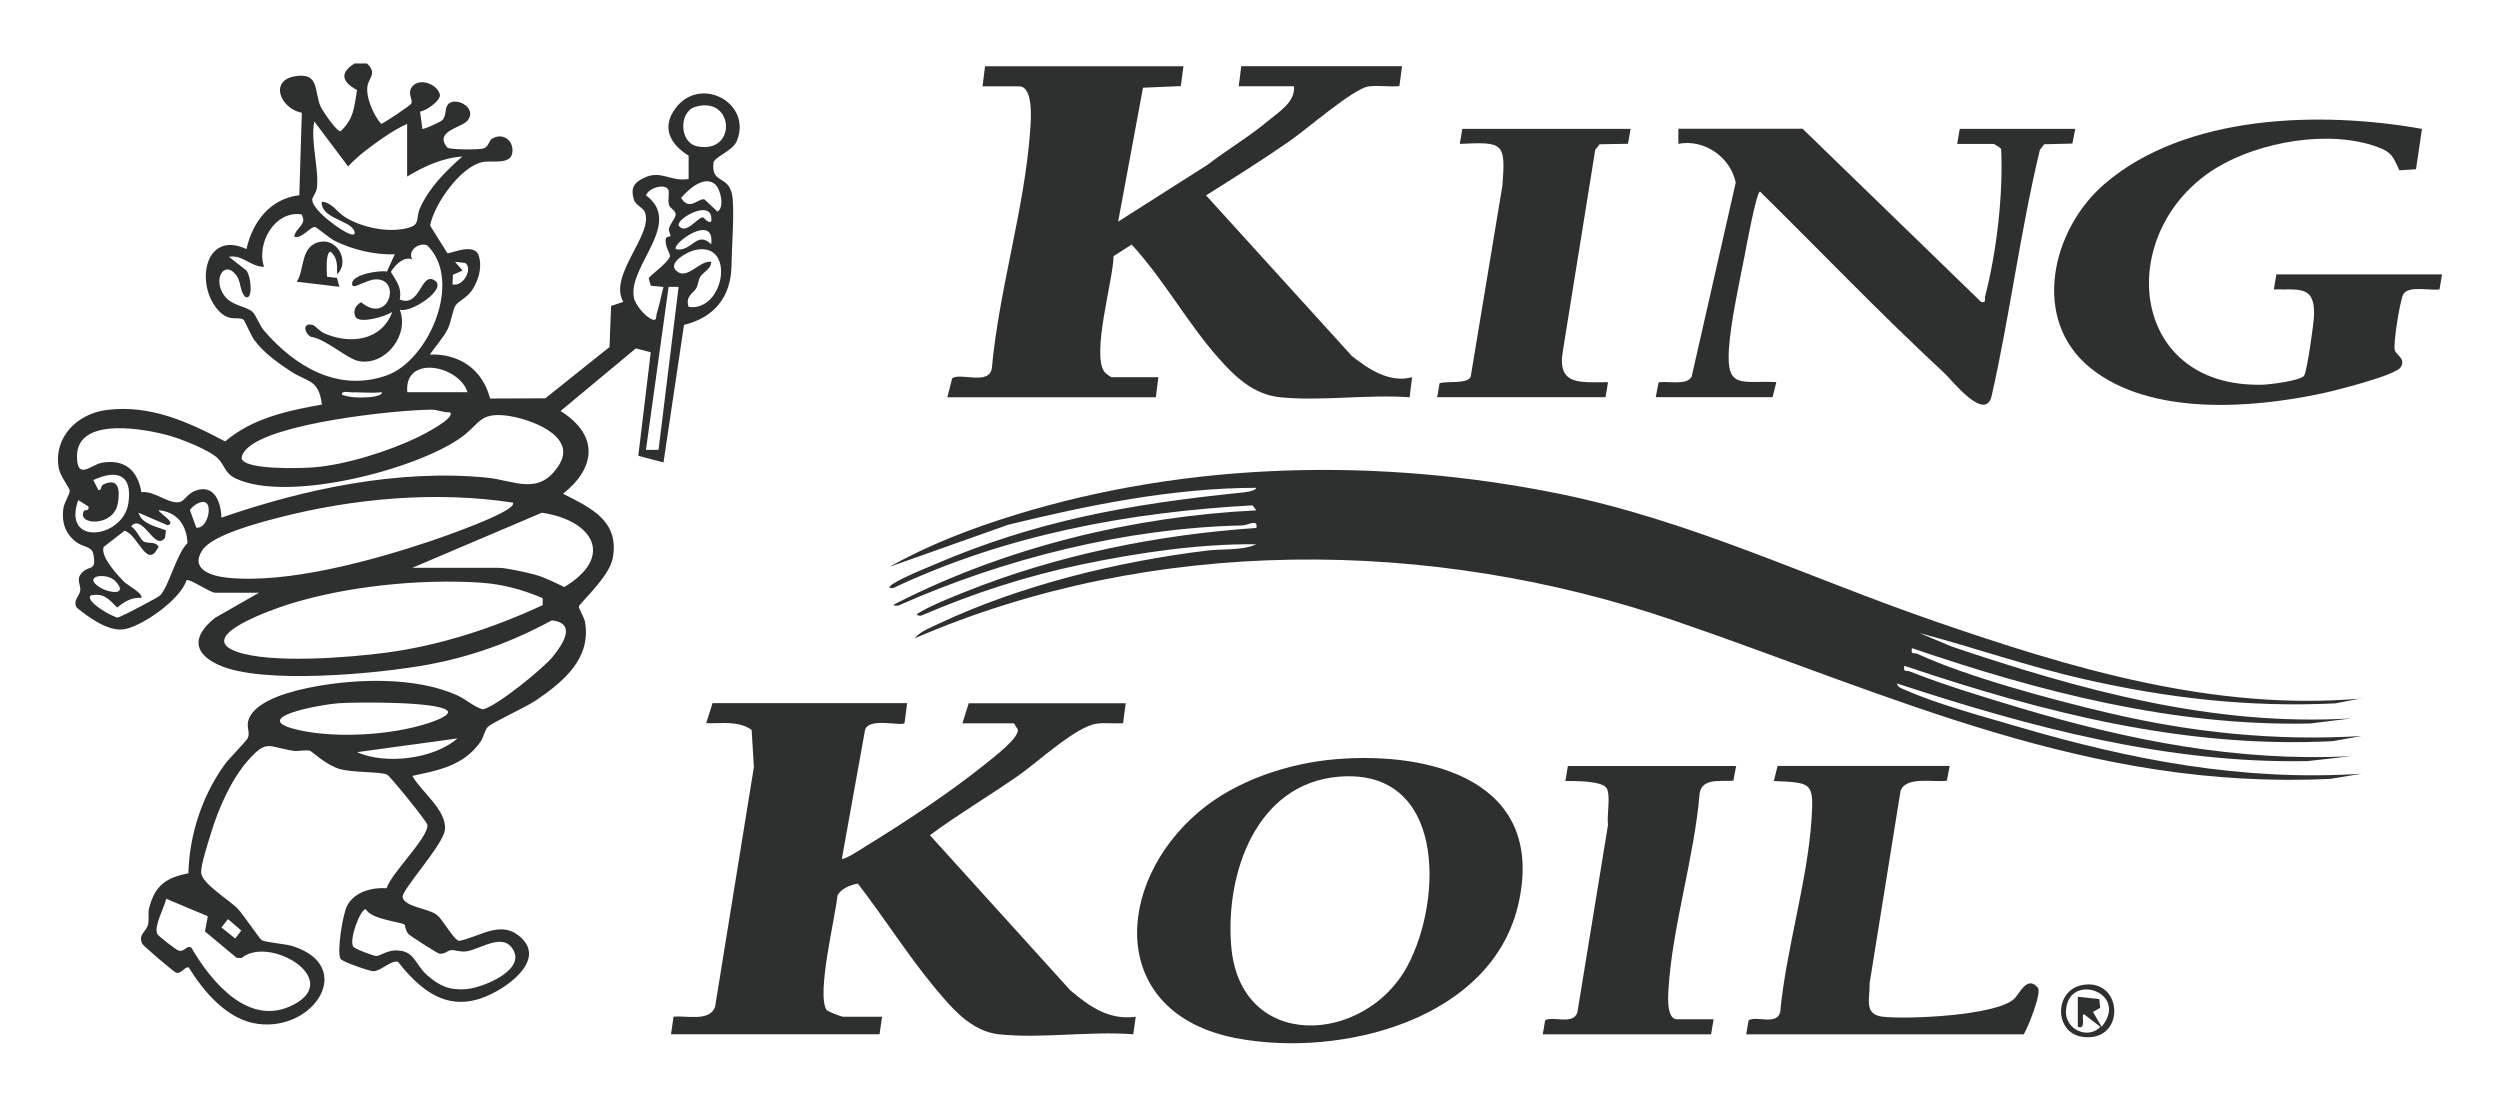
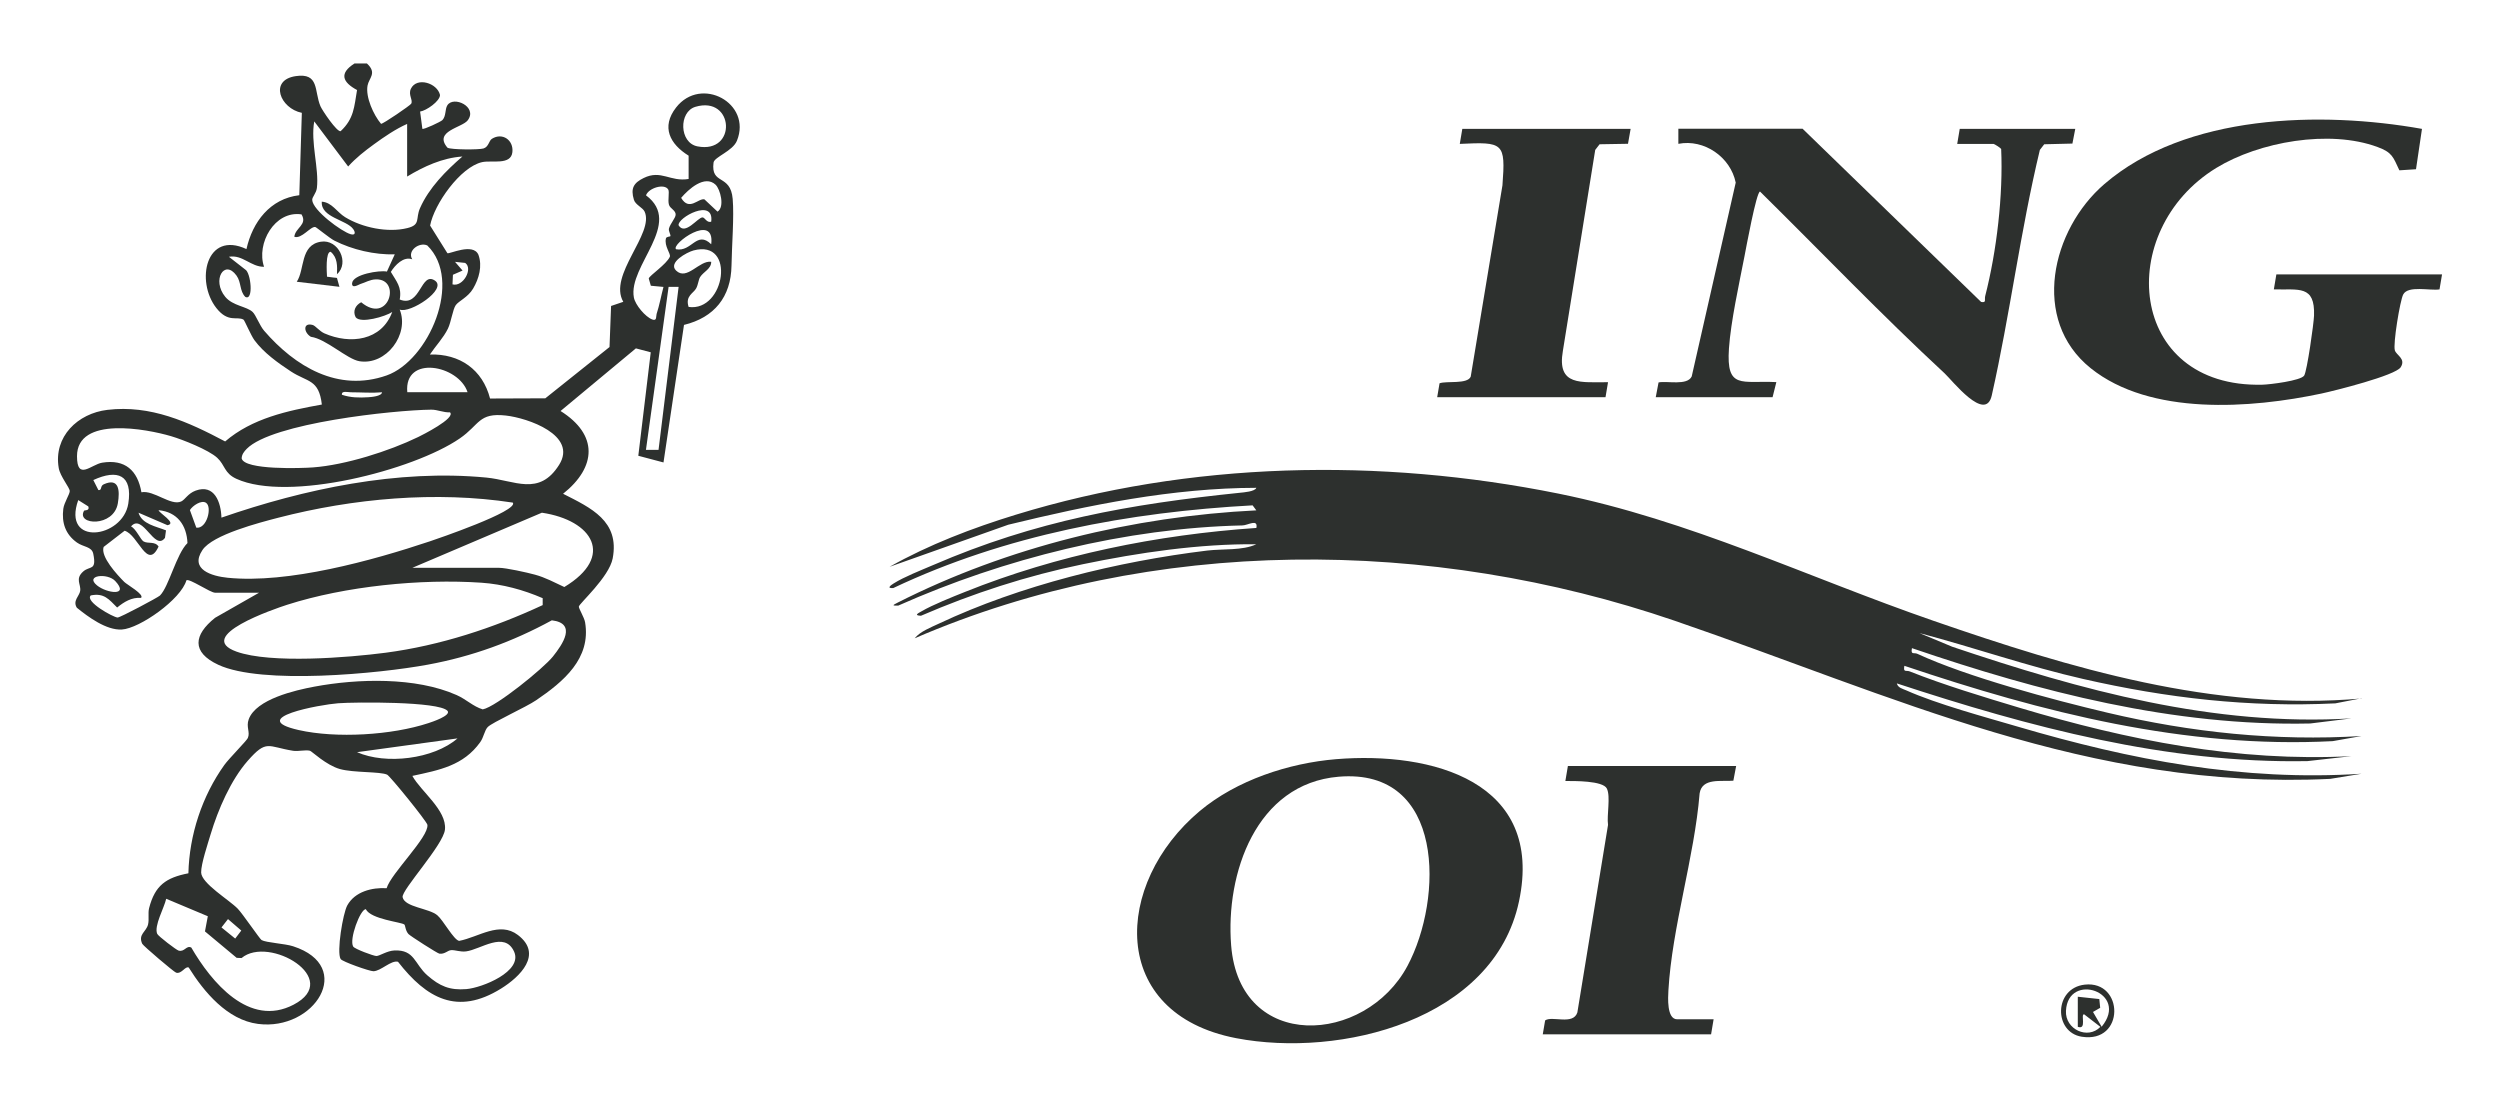
<svg xmlns="http://www.w3.org/2000/svg" id="Capa_1" data-name="Capa 1" viewBox="0 0 464.59 205.71">
  <defs>
    <style>
      .cls-1 {
        fill: #2d302e;
      }
    </style>
  </defs>
  <path class="cls-1" d="M68.22,11.83c1.89,1.76.34,2.66.08,4.08-.38,2.14,1.11,5.44,2.51,7.1.33.07,5.41-3.41,5.6-3.73.4-.66-.6-1.65-.05-2.79,1.08-2.25,4.91-1.07,5.41,1.16,0,1.15-2.56,2.93-3.7,3.08l.42,3.21c.21.19,3.44-1.32,3.73-1.63.71-.77.45-1.98.9-2.72,1.12-1.86,5.69.24,3.81,2.76-1.04,1.39-6.42,2.01-3.77,5.1.63.38,5.87.4,6.69.14.98-.3.99-1.44,1.57-1.8,1.96-1.22,4.04.25,3.8,2.48-.27,2.49-3.84,1.46-5.63,1.86-4.04.9-8.92,7.82-9.66,11.79l3.21,5.13c.35.22,4.78-2,5.77.3.76,2.09.1,4.43-.99,6.28-.96,1.62-2.66,2.29-3.22,3.07s-.87,3.17-1.46,4.37c-.84,1.73-2.29,3.22-3.35,4.81,5.55-.17,9.8,2.81,11.18,8.18l10.27-.04,11.93-9.53.29-7.63,2.27-.77c-2.88-4.96,5.83-12.69,3.96-16.77-.35-.75-1.71-1.25-1.99-2.2-.65-2.15-.02-3.14,1.82-4.04,3.25-1.6,4.93.76,8.35.18v-4.33c-3.48-2.15-5.15-5.33-2.33-8.95,4.63-5.95,14.14-.82,11.31,6.17-.78,1.94-4.22,3.02-4.35,4.07-.54,4.24,3.16,2.03,3.56,6.75.28,3.26-.16,8.7-.22,12.37-.09,5.85-3.21,9.67-8.83,11.04l-3.81,25.56-4.68-1.24,2.31-19.23-2.76-.73-14,11.64c7.02,4.4,6.72,10.4.47,15.38,5.2,2.64,10.54,5.06,9.22,12.01-.67,3.5-6.25,8.41-6.29,8.96-.03.35,1.01,2.02,1.16,2.91,1.14,6.75-4.03,11.04-9.08,14.48-1.91,1.31-8.16,4.12-9.01,4.99-.6.62-.75,1.91-1.39,2.8-3.13,4.38-7.58,5.19-12.62,6.28,1.57,2.87,6.42,6.37,6.06,9.97-.28,2.85-8.13,11.27-7.87,12.57.38,1.87,4.9,2.05,6.44,3.35,1.12.94,3.05,4.58,4.06,4.77,3.63-.69,7.5-3.71,10.93-1.09,4.7,3.59.37,7.78-3.14,9.96-8.12,5.04-13.83,1.83-19.15-4.99-1.29-.33-3.18,1.74-4.57,1.76-.69.01-5.79-1.78-6.09-2.27-.77-1.28.42-8.49,1.24-9.97,1.42-2.56,4.58-3.35,7.31-3.19.82-2.77,7.83-9.46,7.58-11.77-.06-.59-6.95-9.09-7.49-9.33-1.31-.6-6.2-.33-8.76-1.04s-5.25-3.32-5.57-3.4c-.86-.22-2.16.16-3.16,0-4.73-.76-4.87-2.16-8.41,1.86-3.16,3.6-5.52,9.08-6.89,13.63-.51,1.71-1.81,5.59-1.77,7.14.06,2.03,5.21,5.08,6.8,6.72.88.9,4.11,5.65,4.43,5.83.87.49,4.31.65,5.85,1.15,11.64,3.76,3.97,15.8-6.52,14.43-5.7-.74-10.02-5.93-12.87-10.48-.65-.31-1.31,1.25-2.34.96-.41-.12-6.13-4.99-6.3-5.37-.81-1.76.75-2.22,1.08-3.58.24-.98-.05-2.09.2-3.06,1.09-4.2,3.11-5.64,7.3-6.46.16-7.12,2.55-14.36,6.68-20.13.85-1.19,4.13-4.48,4.36-5,.49-1.1-.36-2.05.17-3.49,1.38-3.75,8.66-5.4,12.17-6.06,8.07-1.51,18.86-1.82,26.47,1.56,1.82.81,3.06,2.12,4.85,2.66,2.46-.46,11.3-7.64,13.03-9.81,1.82-2.28,4.5-6.18-.19-6.74-7.3,3.98-14.85,6.73-23.05,8.24-9.04,1.67-30.9,3.78-38.94.02-5.02-2.34-4.57-5.55-.59-8.73l8.17-4.66h-8.17c-.9,0-4.77-2.7-5.33-2.31-.99,3.53-8.69,8.96-12.01,9.15-2.87.16-6.24-2.34-8.35-4.05-.82-1.3.48-2.17.62-3.13.18-1.24-1-2.23.58-3.62,1.22-1.07,2.51-.07,1.85-3.28-.28-1.36-1.84-1.23-3.04-2.09-2.14-1.53-2.85-3.68-2.53-6.25.14-1.15,1.2-2.72,1.2-3.31,0-.64-1.79-2.72-2.05-4.3-.99-5.82,3.55-10.14,9.04-10.79,8.05-.96,15.02,2.23,21.89,5.87,5.01-4.31,11.62-5.72,17.97-6.86-.55-4.76-2.68-4.13-5.75-6.15-2.43-1.6-5.04-3.46-6.78-5.81-.63-.85-1.84-3.7-2.02-3.81-1.18-.71-2.84.66-5.06-2.17-3.9-4.98-1.93-14.46,5.6-10.95,1.12-5.04,4.39-9.37,9.82-10.01l.47-15.31c-4.05-.82-6.12-6.07-1.15-6.82,4.45-.67,3.42,2.8,4.61,5.59.34.79,3.05,4.82,3.75,4.64,2.49-2.33,2.51-4.5,3.05-7.65-2.72-1.46-3.36-3.1-.48-4.93h2.33ZM129.23,19.85c-3.12.93-3.02,6.69.38,7.35,7.43,1.45,6.83-9.49-.38-7.35ZM75.68,23.02c-2.12.93-4.35,2.45-6.22,3.82-1.7,1.24-3.34,2.52-4.76,4.1l-6.3-8.38c-.72,3.84.92,8.81.49,12.38-.12.98-.9,1.67-.87,2.22.08,1.91,5.44,5.89,7.16,6.37.87.24.9-.33.47-.94-1.23-1.76-6.07-2.15-5.85-5.11,1.89.12,2.81,1.95,4.34,2.88,3.16,1.94,7.92,2.93,11.55,2.03,2.54-.62,1.49-1.72,2.36-3.7,1.66-3.78,4.82-6.95,7.88-9.6-3.69.24-7.16,1.84-10.27,3.72v-9.79ZM132.99,34.33c-2.05-1.92-5.07.87-6.41,2.44,1.51,2.57,3.21,0,4.33.28l2.43,2.28c1.4-.87.49-4.2-.35-4.99ZM124.17,35.2c-.7-1.14-3.62-.29-4.12,1.1,7.01,5.21-3.38,13.08-2.25,19,.27,1.39,2.14,3.59,3.41,4.07.92.35.68-.61.81-1.02.53-1.63.84-3.37,1.28-5.03l-2.35-.22-.39-1.35c.16-.57,3.29-2.62,3.92-4.03.24-.53-1.09-1.99-.72-3.43.09-.33.78-.31.82-.39.12-.27-.39-.93-.26-1.44.24-.89,1.19-1.9,1.24-2.53.07-.82-1.03-1.16-1.24-1.87-.27-.9.15-2.38-.15-2.87ZM132.17,41.19c.57-4.51-6.36-.7-6.06.69,1.21,1.95,3.57-1.49,4.44-1.48.45,0,.79,1.08,1.63.79ZM56.03,39.84c-5-.75-8.44,5.44-6.96,9.74-2.47.03-3.98-2.31-6.53-1.86l3.01,2.35c1.08.53,1.62,5.94.03,5.1-1.08-1.11-.71-2.69-1.63-3.96-2.26-3.12-4.64.85-2.09,3.95,1.41,1.71,4.01,1.77,5.1,2.83.6.58,1.29,2.5,2.12,3.47,5.76,6.67,13.75,11.48,22.77,8.31,7.81-2.75,14.26-17.61,7.55-24.16-1.48-.67-3.77.98-2.79,2.58-1.63-.6-3.2,1.08-3.98,2.34,1.03,1.77,2.08,2.81,1.65,5.13,3.9,1.59,3.89-5.32,6.55-3.51,2.36,1.6-4.65,6.18-6.55,5.38,1.85,4.61-2.52,10.41-7.48,9.6-2.32-.38-6.16-4.14-9.03-4.54-1.33-.78-1.53-2.71.33-2.2.52.14,1.28,1.17,2.18,1.56,4.81,2.11,10.64,1.37,12.61-3.97-1.24.83-5.89,2.21-6.8.97-.57-1.11-.06-2.22,1.03-2.78,5.13,4.28,7.54-4.37,2.74-4.25-1.14.03-1.91.57-2.89.86-.29.09-1.63.97-1.54-.15.14-1.65,5.1-2.45,6.47-2.16l1.46-3.2c-3.76.1-7.86-.85-11.22-2.55-.87-.44-3.34-2.49-3.55-2.53-.89-.16-2.54,2.29-3.9,1.81.19-1.7,2.48-2.22,1.35-4.14ZM132.17,45.39c.74-6.04-7.57.04-6.53.93,2.93.55,3.82-3.55,6.53-.93ZM127.97,57.04c6.79.95,8.84-12.63.92-10.5-1.26.34-4.78,2.26-3.25,3.74,2.01,1.95,4.32-1.95,6.53-1.63.01,1.33-1.41,1.82-2.06,2.83-.3.47-.35,1.36-.72,2.08-.49.95-2.09,1.41-1.42,3.48ZM84.09,52.85c1.98.52,3.87-2.94,2.36-3.99l-1.89-.2,1.4,1.62-1.79.78-.08,1.79ZM126.1,53.31h-1.85s-4.21,30.29-4.21,30.29h2.34s3.73-30.29,3.73-30.29ZM86.89,72.89c-1.66-5.08-11.85-6.99-11.2,0h11.2ZM71.01,72.9c-1.94.17-3.88,0-5.81,0-.55,0-1.77-.35-1.66.46,1.6.55,3.22.57,4.89.46.54-.03,2.5-.18,2.57-.92ZM83.62,76.62c-1.19.08-2.29-.5-3.48-.49-6.96.08-29.57,2.48-34.29,7.28-.49.5-.92,1.04-.94,1.78.51,2.2,11.16,1.83,13.26,1.67,5.99-.44,14.14-3.02,19.55-5.65.58-.28,7.06-3.51,5.9-4.59ZM41.14,96.2c15.45-5.35,32.82-9.03,49.24-7.45,5.26.51,9.8,3.55,13.52-2.36,3.49-5.53-5.85-8.72-9.91-9.17-5.08-.56-4.83,1.7-8.55,4.26-8.62,5.93-31.91,11.89-41.51,7.5-2.28-1.04-2.09-2.54-3.56-3.9-1.59-1.47-6.4-3.38-8.57-4.02-4.52-1.34-17.49-3.81-17.49,3.72,0,4.63,2.65,1.53,4.69,1.2,4.25-.68,6.58,1.45,7.28,5.5,2.3-.44,5.49,2.59,7.39,1.71.75-.35,1.23-1.48,2.7-2.02,3.48-1.27,4.71,2.19,4.78,5.04ZM14.54,92.93c-3.08,8.66,8.26,7.15,9.3.67.85-5.35-1.99-6.47-6.5-4.39l.94,1.86c.74.1.26-.75,1.02-1.08,2.84-1.26,3,1.17,2.6,3.54-.76,4.51-7.81,4.07-6.28,1.38.07-.13,1.11.06.79-.8l-1.86-1.17ZM95.29,93.4c-14.27-2.18-29.66-.79-43.61,2.82-3.45.9-12.17,3.14-14.06,6-2.4,3.6,1.7,4.85,4.7,5.15,11.21,1.13,26.85-3.19,37.56-6.77,1.2-.4,16.57-5.64,15.42-7.2ZM38.29,93.44c-.86-.58-2.5.54-3,1.35l1.19,3.27c1.97.27,2.98-3.83,1.82-4.61ZM16.87,110.65c-1.16,1.12,4.15,4.06,4.98,4.11.44.03,7.53-3.74,7.88-4.09,1.67-1.67,3.04-7.72,5.11-9.75-.14-3.31-1.9-5.78-5.36-6.11-.05.44,3.52,2.46,1.64,2.79l-5.38-2.32c.63,2.14,3.27,2.54,5.11,3.28l-.19,1.39c-1.92,2.63-4.12-4.69-6.31-2.12.93.43,1.78,2.48,2.33,2.79.85.48,2.12-.08,2.79.95-2.13,4.52-3.75-2.18-6.31-2.94l-3.9,3.01c-.62,1.82,2.53,5.19,3.84,6.51.5.5,3.8,2.34,3.11,2.96-1.74-.14-3.16.75-4.44,1.79-1.56-1.55-2.41-2.74-4.9-2.25ZM76.62,105.52h16.11c1.3,0,5.21.87,6.67,1.27,1.94.52,3.67,1.47,5.47,2.3,9.45-5.69,5.28-12.41-4.17-13.81l-24.07,10.24ZM21.41,107.97c-1.44-1.54-5.72-1.08-3.38.82,1.81,1.47,6.08,2.06,3.38-.82ZM100.84,111.16c-3.58-1.55-7.44-2.6-11.36-2.87-11.3-.77-25.33.65-36.09,4.09-2.4.77-17.37,5.87-9.43,8.72,6.32,2.27,20.76,1.11,27.71.2,10.12-1.34,20-4.58,29.18-8.85v-1.29ZM83.15,132.09c-1.61-1.77-17.24-1.63-20.3-1.4-3.25.24-17.24,2.74-7.34,4.98,6.98,1.58,17.3.96,24.11-1.29.55-.18,4.33-1.41,3.53-2.3ZM85.02,137.22l-18.67,2.56c5.33,2.36,14.23,1.3,18.67-2.56ZM30.88,167.04c-.34,1.62-2.31,5.05-1.66,6.51.18.41,3.53,2.99,3.98,3.11,1.11.3,1.43-1.04,2.35-.57,3.72,6.4,10.74,14.93,19,10.62,9.21-4.8-4.59-12.93-9.66-8.67l-.91-.04-5.89-4.91.53-2.82-7.72-3.24ZM75.12,171.8c-.5-.44-6.2-.96-7.14-2.84-1.04,0-3.14,5.66-2.34,6.95.27.44,3.76,1.74,4.3,1.75.61,0,1.97-.97,3.35-1.03,3.79-.17,3.71,2.51,6.13,4.63,2.29,2,4.15,2.8,7.24,2.55,2.9-.23,10.56-3.28,8.87-6.98-1.78-3.88-6.23-.38-8.91-.03-1.1.14-1.96-.27-2.77-.23-.68.04-1.2.8-2.21.65-.37-.06-5.39-3.27-5.73-3.64-.59-.64-.58-1.62-.77-1.78ZM42.37,170.8l-1.21,1.55,2.55,2.07,1.13-1.49-2.47-2.13Z" />
  <path class="cls-1" d="M438.87,129.76l-4.88.95c-16.07.78-31.26-.98-46.85-4.53-10.29-2.34-20.24-5.84-30.43-8.53l6.09,2.54c23.98,8.08,48.53,14.85,74.2,13.31l-7.68.95c-25.41.56-50.23-5.88-74.01-14-.26,1.34.36.75,1.02,1.06,9.29,4.3,25.13,8.53,35.29,10.93,15.66,3.7,31.21,5.31,47.24,4.34l-5.35.95c-27.46,1.42-53.9-5.34-79.61-14-.24,1.32.32.77,1.02,1.05,6.18,2.47,13.91,4.81,20.35,6.74,20.15,6.03,40.49,10.1,61.72,9l-8.17.92c-26.18.49-51.69-6.35-76.32-14.44.19.82,1.09,1,1.74,1.29,5.77,2.57,14.54,4.93,20.78,6.76,21.05,6.18,41.67,10.17,63.84,8.74l-5.81.95c-44.77,2.18-81.15-15.45-121.85-29.39-45.27-15.51-97.02-15.84-141.22,3.27,1.02-1.28,3.03-2.03,4.5-2.73,15.14-7.13,33.27-11.56,49.89-13.58,2.84-.34,6.57.03,9.1-1.17-10.61-.1-21.8,1.55-32.23,3.71s-20.4,5.4-30.09,9.58c-1.43-.06-.46-.5.11-.83,2.07-1.21,5.74-2.67,8.07-3.6,17.12-6.87,35.72-10.63,54.15-11.89.35-1.77-1.58-.49-2.57-.47-21.62.48-44.31,6.15-63.98,14.9-1.21.03-1.1-.05-.1-.56,20.39-10.34,43.8-16.02,66.64-17.14l-.69-.93c-22.94,1.25-45.97,5.51-66.78,15.37-1.36.1-.4-.56.08-.86,1.95-1.23,5.11-2.46,7.32-3.41,19.1-8.25,36.47-11.32,57.03-13.44.67-.07,2.81-.22,3.04-.92-15.57.03-31.04,3.19-46.1,6.86l-22.05,7.82c7.23-4.09,15.48-7.24,23.45-9.68,32.43-9.95,67.64-10.62,100.81-3.93,24.49,4.95,46.3,15.54,69.69,23.63,25.48,8.82,52.24,16.88,79.6,14.45Z" />
-   <path class="cls-1" d="M219.93,12.3l-.49,3.7-7.03.3-4.62,24.89,16.68-10.61c3.59-2.78,7.6-5.12,11.09-8.04,2.03-1.7,5.2-3.56,4.91-6.51h-10.27l.47-3.73h29.88l-.49,3.7c-1.87.19-3.93-.19-5.77.07-2.76.39-11.53,8-14.6,10.13-5.08,3.52-10.34,6.83-15.56,10.11l27.08,29.83c3.13,2.49,7.03,5.08,11.21,3.96l-.46,3.73c-7.71-.57-16.46.76-24.04,0-4.91-.49-8.33-3.74-11.43-7.23-5.85-6.59-10.19-14.65-16.19-21.15l-3.35,2.14c-.08,4.47-4.17,18.21-1.69,21.55.2.27,1.17.96,1.37.96h8.64l-.47,3.73h-38.75l.9-3.53c1.55-1.12,6.96,1.42,7.38-1.95,1.31-14.42,6.14-29.89,7.12-44.16.13-1.86.67-8.15-2.09-8.15h-6.77l.47-3.73h36.88Z" />
-   <path class="cls-1" d="M168.58,130.69l-.49,3.7c-.65.63-6.7-1.16-7.34,1.29l-4.3,23.9c.4.32,3.77-1.9,4.44-2.32,7.17-4.39,15.88-10.14,22.38-15.41,1.41-1.14,6.03-4.62,5.89-6.26l-.74-1.17h-9.57l1.17-3.73h29.18l-.49,3.7c-1.6.13-3.23-.12-4.83.08-3.86.47-10.94,7.09-14.61,9.65-5.43,3.79-11.14,7.15-16.46,11.09l26.11,28.85c3.59,3.01,7.16,5.56,12.14,4.89l-.46,3.26c-7.96-.63-17.18.84-24.98,0-5.17-.56-8.8-4.93-11.89-8.64-5.05-6.07-9.47-13.11-14.32-19.37-1.35.25-3.18.93-3.78,2.25-.39,4.01-3.95,18.31-2.02,21.25.49.38,2.71,1.24,3.07,1.24h7.24l-.47,3.26h-38.75l.47-3.26c2.37-.26,6.74.99,7.72-1.85l7.21-44.54-.42-6.91c-2.48-1.76-5.6-1.16-8.44-1.24l1.17-3.73h36.18Z" />
  <path class="cls-1" d="M248.32,141.08c17.75-1.45,38.72,4.1,33.96,26.45-4.69,22.07-33.2,29.12-52.56,25.4-23.83-4.59-22.8-28.77-6.76-42.21,6.84-5.73,16.52-8.91,25.36-9.64ZM248.78,144.34c-15.37,1.29-21.05,17.99-19.99,31.34,1.57,19.91,24.95,18.49,32.78,3.8,6.64-12.46,7-36.8-12.79-35.14Z" />
  <path class="cls-1" d="M453.82,50.98l-.47,2.8c-1.73.29-5.85-.79-6.75.95-.59,1.13-1.92,9.22-1.55,10.38.29.93,2.09,1.54,1.09,3.13-.98,1.55-12.33,4.38-14.71,4.89-13.08,2.78-31.82,4.2-42.91-4.71-11.19-8.98-7.28-25.75,2.54-34.21,15.15-13.04,40.28-13.6,59.03-10.26l-1.11,7.5-3.09.2c-1.18-2.52-1.33-3.32-4.06-4.33-8.91-3.3-21.99-.99-29.97,3.89-18.98,11.63-16.54,40.91,8.59,40.28,1.34-.03,7.15-.74,7.75-1.7.54-.86,1.78-9.64,1.83-11.13.2-5.75-2.84-4.76-7.47-4.88l.47-2.79h30.81Z" />
  <path class="cls-1" d="M335.01,23.95l33.15,32.16c1.06.21.59-.45.76-1.09,2.15-8.37,3.35-18.79,2.97-27.34-.13-.21-1.27-.93-1.4-.93h-6.77l.47-2.8h21.47l-.53,2.73-5.24.13-.81,1.05c-3.62,15.05-5.54,30.55-8.94,45.63-1.16,5.15-7.37-2.82-8.75-4.1-11.76-10.89-22.88-22.52-34.31-33.79-.67-.01-2.63,10.68-2.89,12.02-1,5.16-2.54,12.07-2.89,17.16-.52,7.68,2.37,5.91,8.81,6.23l-.7,2.8h-21.71l.52-2.74c1.6-.33,5.32.65,6.16-1.11l8.18-36.02c-.96-4.73-5.84-8.15-10.66-7.21v-2.8h23.11Z" />
-   <path class="cls-1" d="M362.32,142.34l-.52,2.74c-2.38.37-7.62-.92-8.61,1.9l-5.75,35.74c.08,2.92-1.16,5.84,2.5,6.23,4.75.51,20.79-.22,24.29-3.26,1.04-.9,2.47-4.56,4.48-2.13.76.92-1.79,7.25-2.62,8.65h-51.58l.44-2.59c1.34-.94,5.28,1.04,5.88-1.58,1.09-11.6,5.04-24.21,5.81-35.68.48-7.06.01-6.89-7-7.22l.7-2.8h31.98Z" />
  <path class="cls-1" d="M322.64,142.34l-.52,2.74c-2.25.2-5.81-.59-6.27,2.36-.97,11.88-5.13,24.88-5.8,36.62-.07,1.26-.34,5.36,1.63,5.36h6.77l-.47,2.8h-31.28l.44-2.59c1.29-.91,5.21.94,5.99-1.48l5.7-34.86c-.26-1.78.51-5.27-.22-6.75s-6.13-1.4-7.71-1.4l.47-2.79h31.28Z" />
  <path class="cls-1" d="M303.03,23.95l-.49,2.77-5.28.09-.81,1.05-6.01,37.34c-1.16,6.64,3.46,5.78,8.39,5.83l-.47,2.79h-31.28l.44-2.59c1.27-.48,5.18.22,5.79-1.23l5.9-35.57c.6-7.96.18-8.07-7.93-7.69l.47-2.79h31.28Z" />
  <path class="cls-1" d="M387.42,182.98c7.32-.82,7.51,10.96-.56,9.68-5.23-.83-5.2-9.03.56-9.68ZM388.95,188.05l1.61,2.76c5.26-6.42-6.27-10.29-6.63-2.95-.17,3.45,4.07,5.39,6.4,2.97l-3.03-2.34c-.71-.01.57,2.94-1.17,2.33v-5.59s4,.43,4,.43l.16,1.63-1.34.77Z" />
  <path class="cls-1" d="M62.62,50.98c.07-1.54.11-3.12-1.17-4.19-.99-.03-.72,3.85-.68,4.63l1.85.24.46,1.64-7.93-.94c1.52-2.27.59-6.82,4.47-7.44,3.25-.53,5.4,3.91,3,6.05Z" />
</svg>